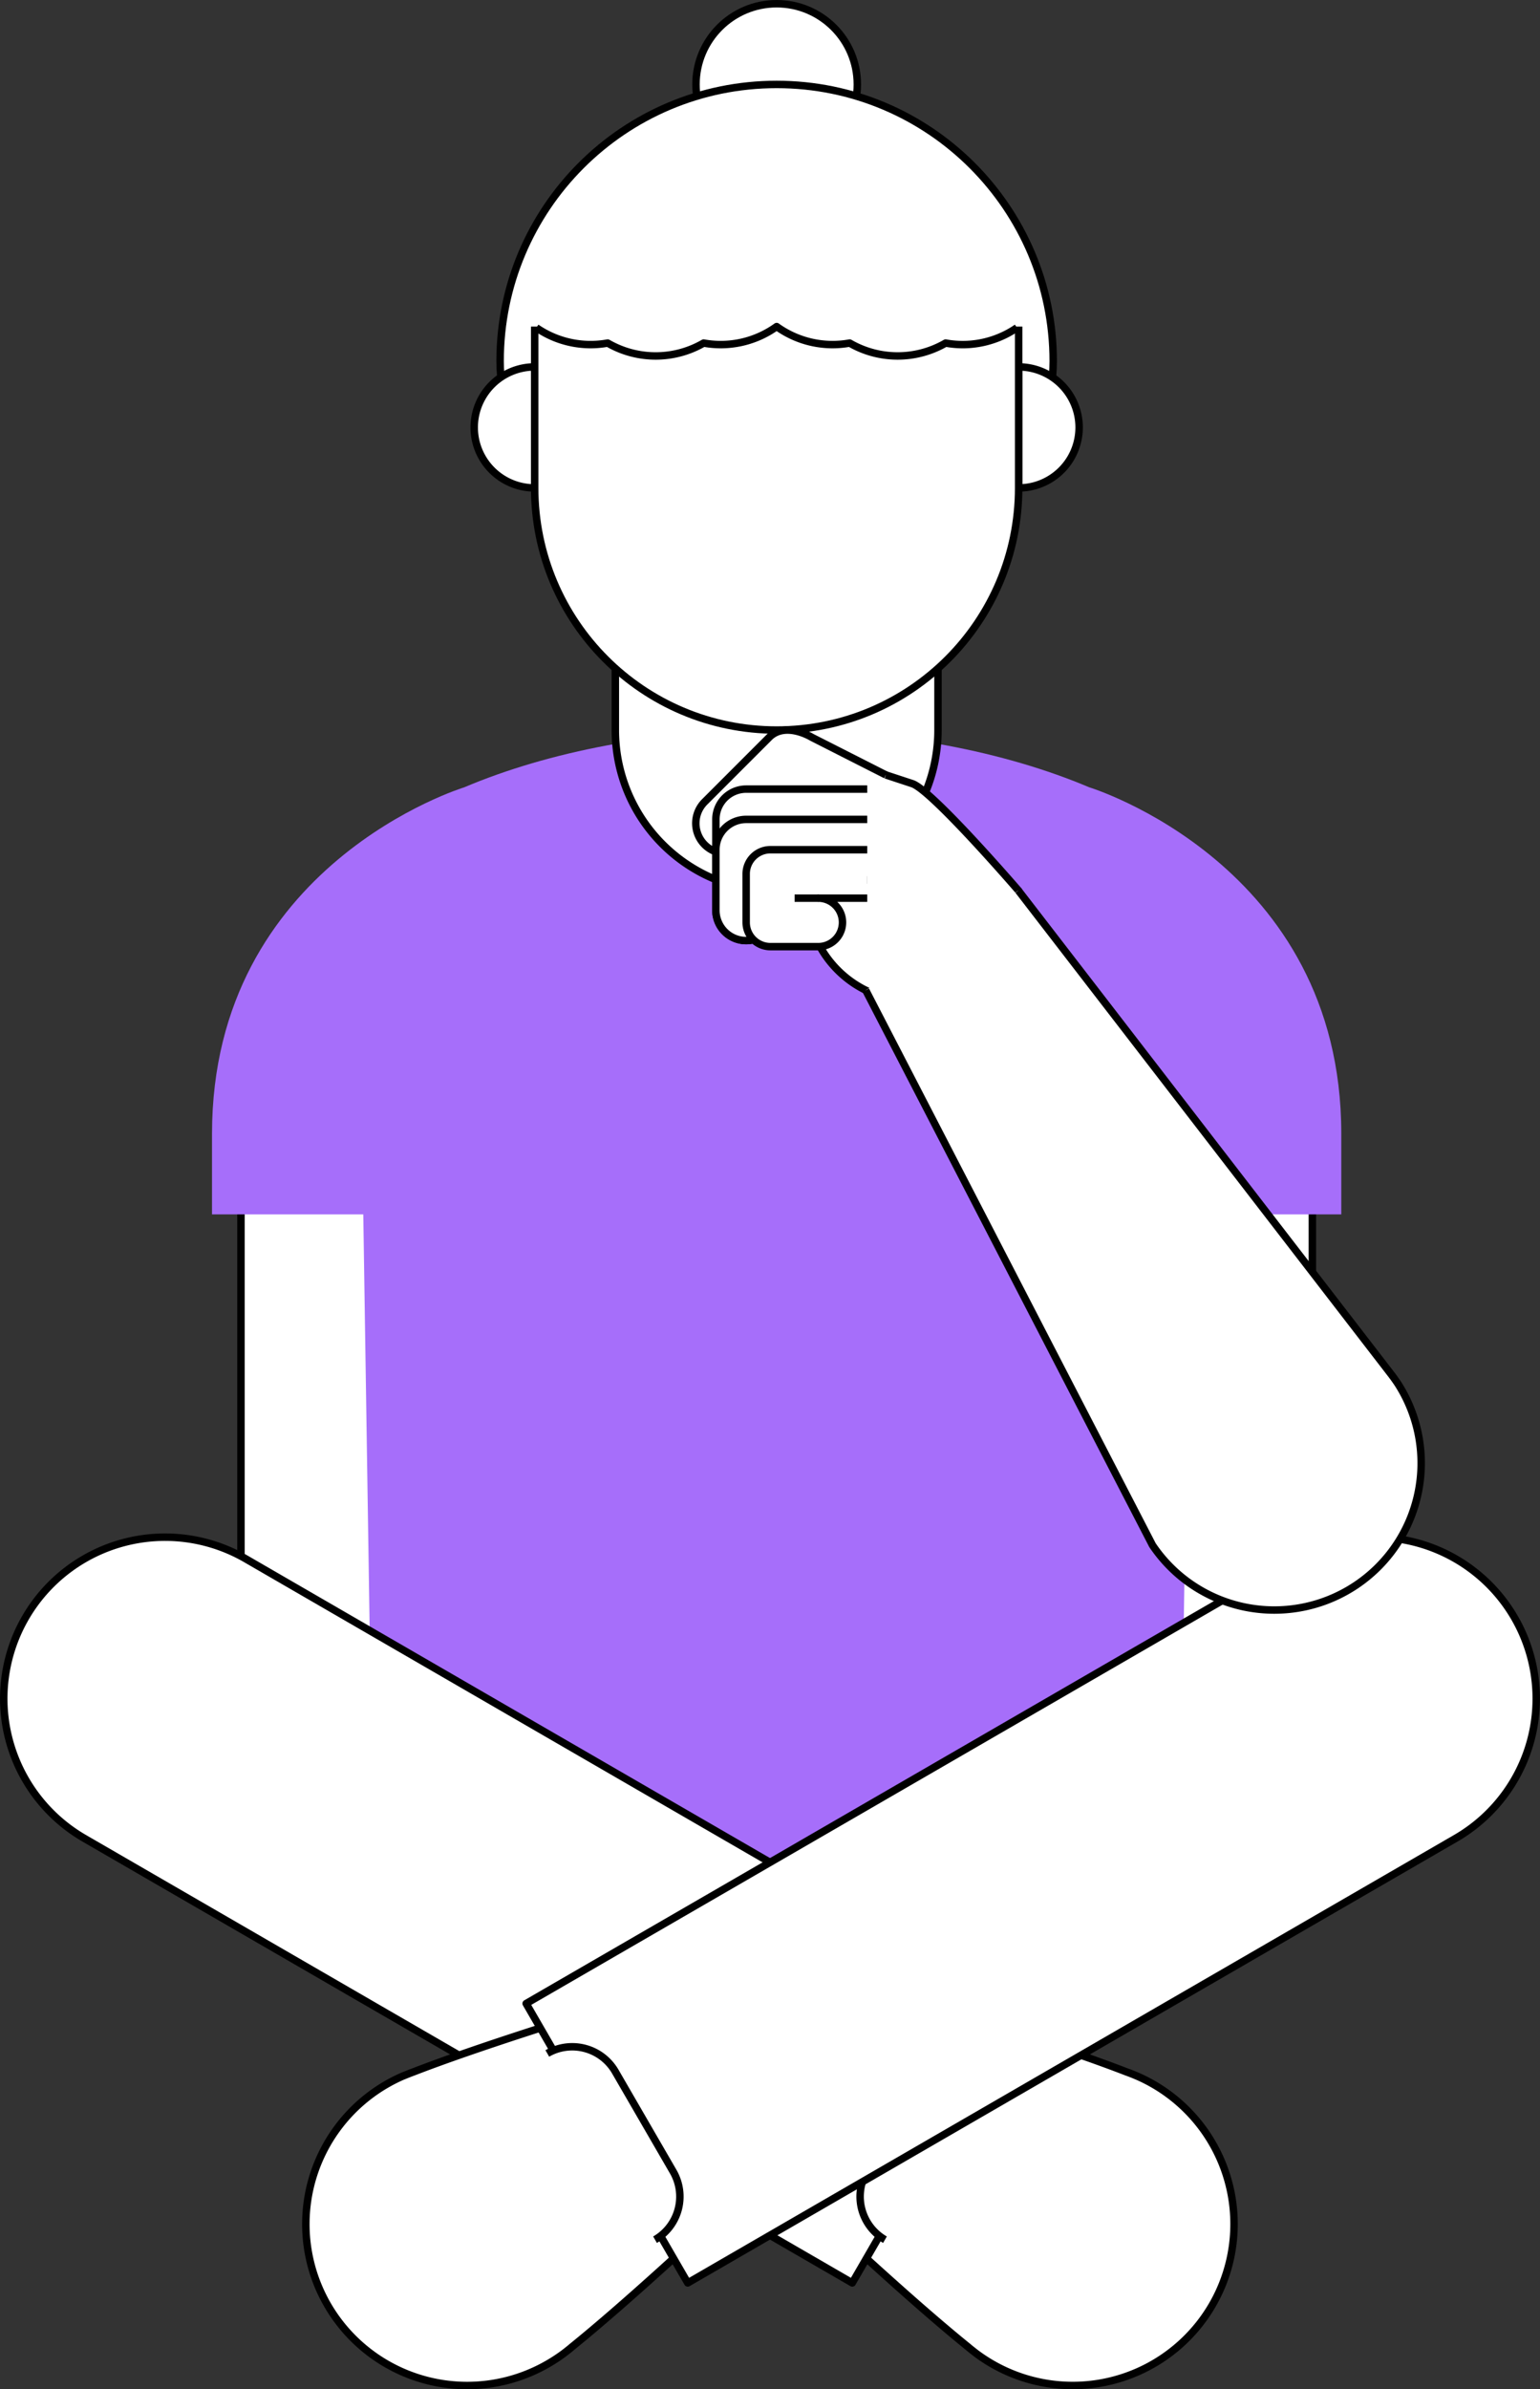
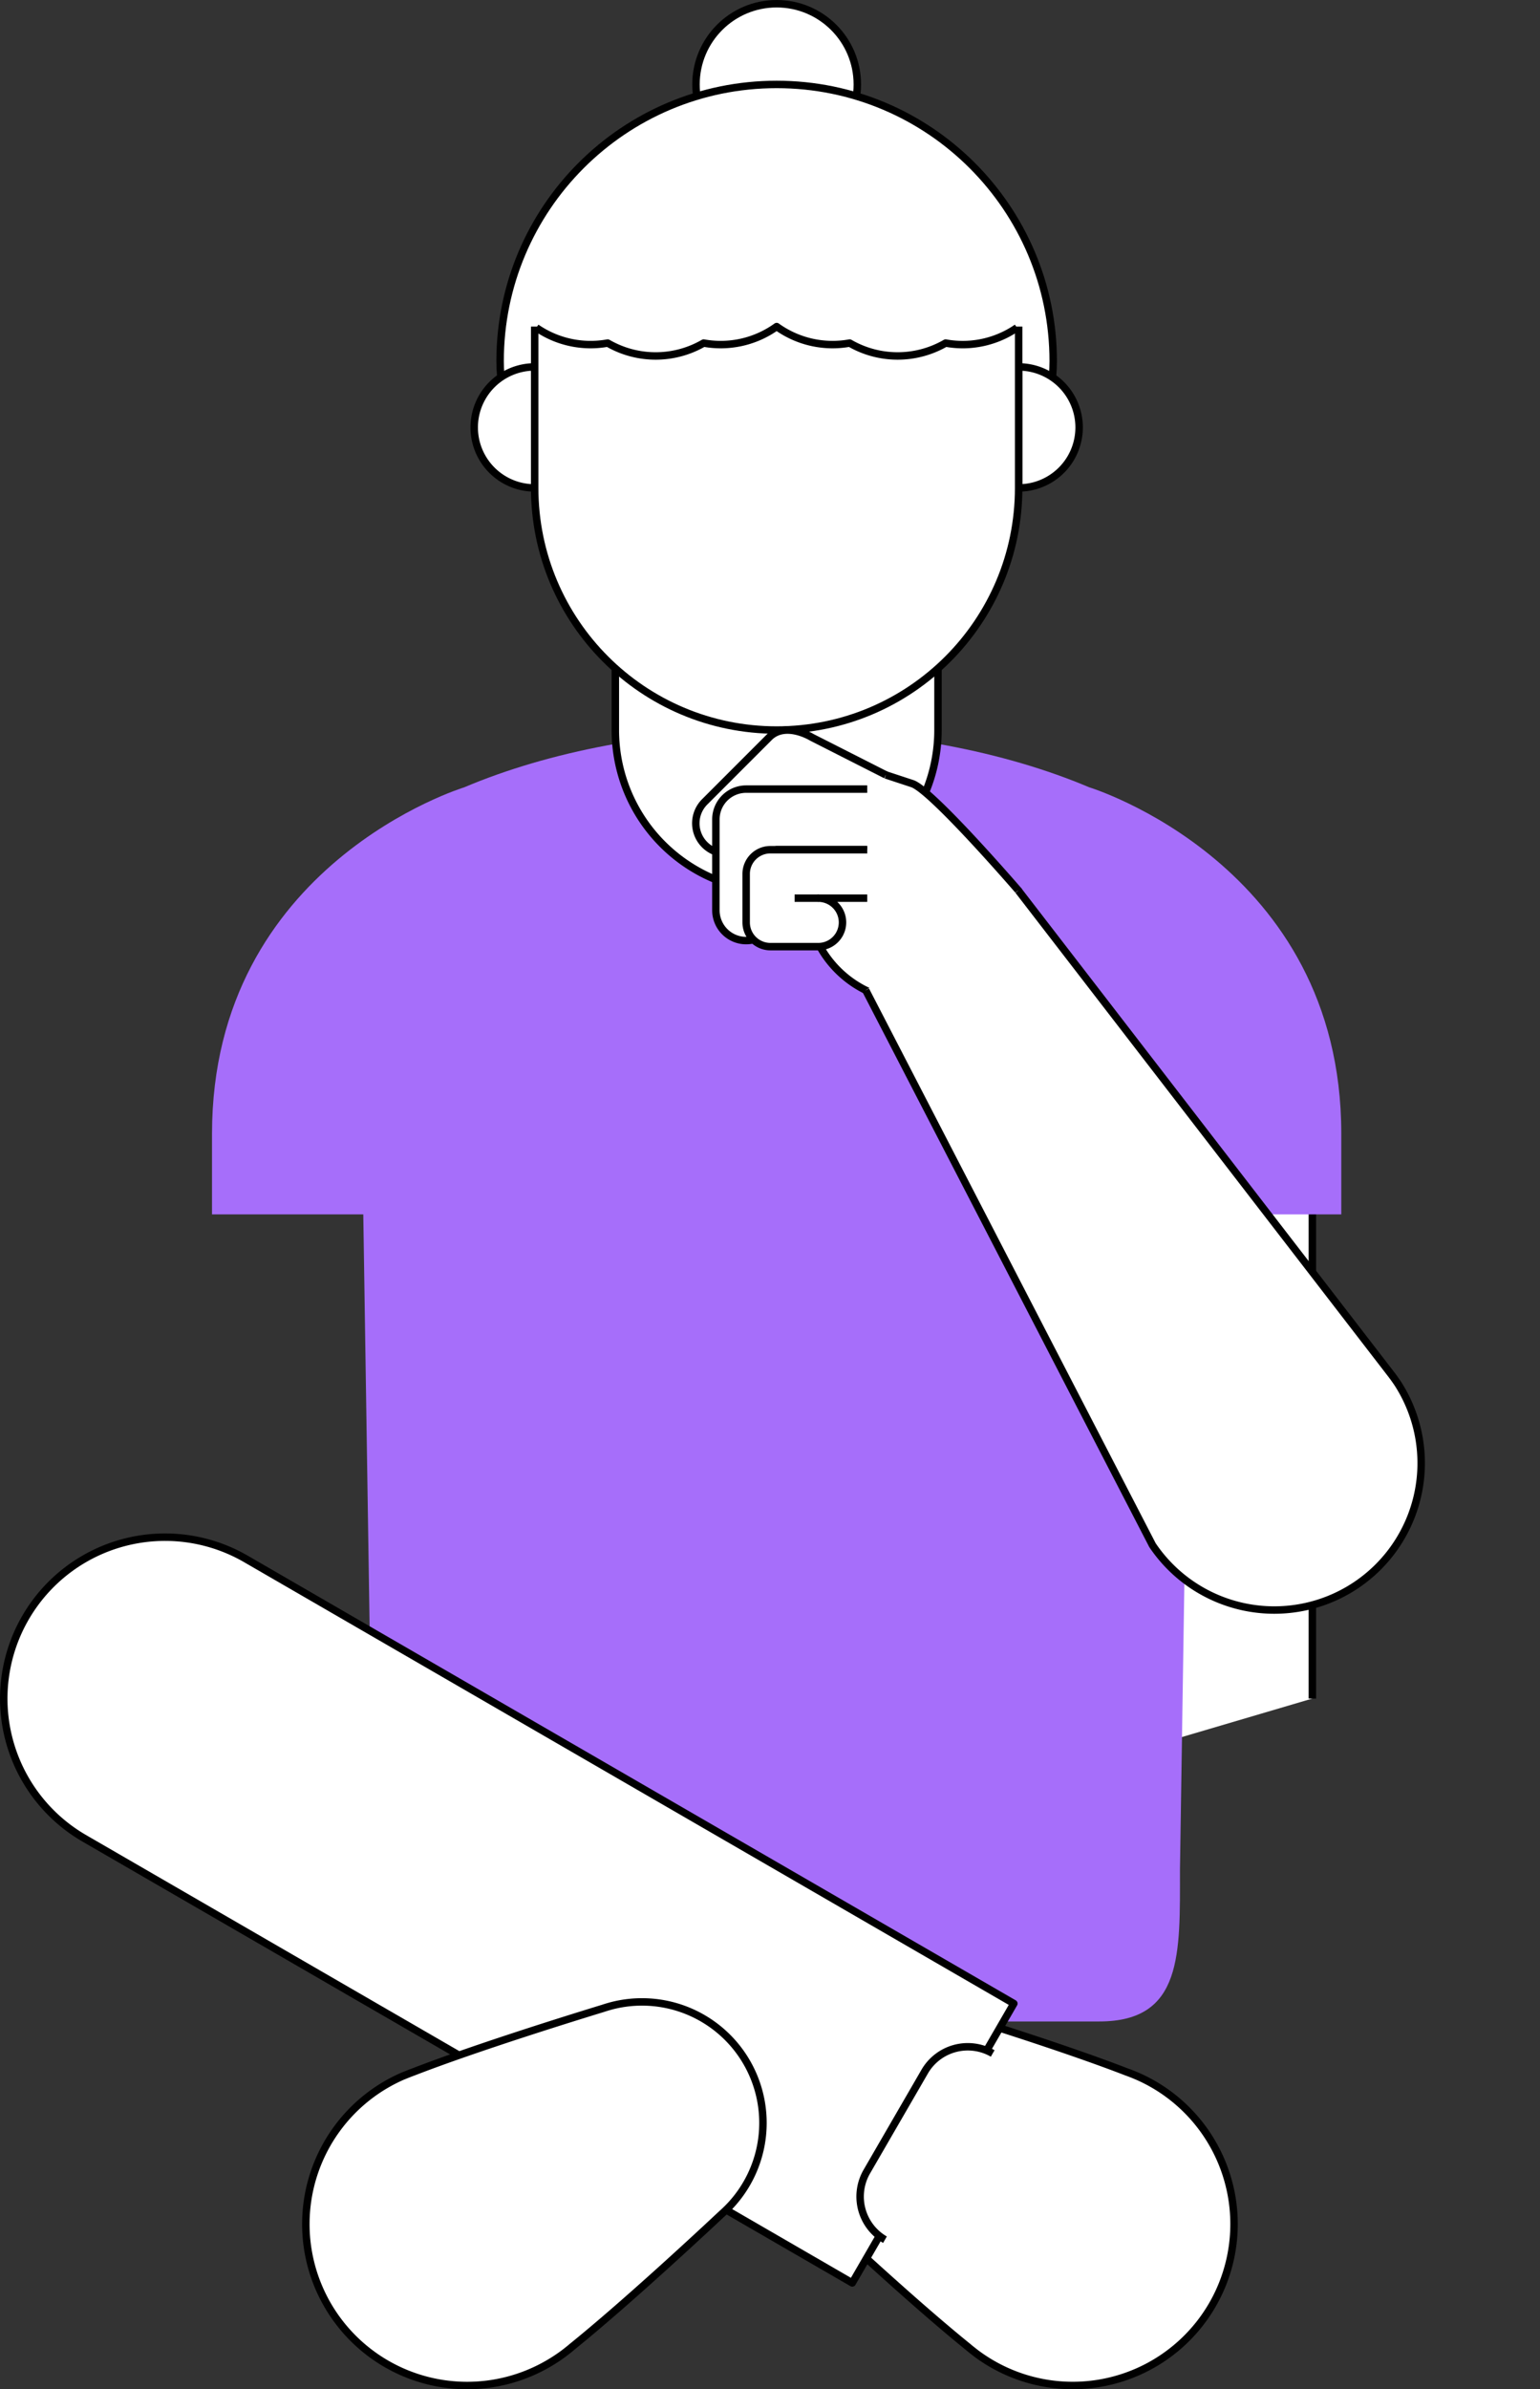
<svg xmlns="http://www.w3.org/2000/svg" viewBox="0 0 1196.87 1855.79">
  <rect x="0" y="0" width="1196.87" height="1855.79" fill="#333333" stroke="none" />
  <defs>
    <style>.cls-1,.cls-3{fill:#fff;}.cls-1{stroke:#000;stroke-linejoin:round;stroke-width:5.79px;}.cls-2{fill:#a66efa;}</style>
  </defs>
  <g id="ICONS">
    <path class="cls-1" d="M854.36,1368.15,810.7,1117,792.1,879.15c-.27-3.25-.42-6.54-.42-9.86a114.14,114.14,0,1,1,228.27,0V1117h0v202.33" />
-     <path class="cls-1" d="M350.44,1382l46.08-265,18.6-237.87c.28-3.25.43-6.54.43-9.86a114.14,114.14,0,1,0-228.27,0V1117h0v265" />
    <path class="cls-2" d="M1042.43,880.53c0-209.33-195.9-269-195.9-269h0C781,583.83,696.22,567.09,603.61,567.09s-177.38,16.74-242.92,44.49h0s-195.91,59.63-195.91,269v62.69H282.34l7.83,509.06c0,65.07-2.38,117.82,62.69,117.82h501.5c65.07,0,62.69-52.75,62.69-117.82l7.83-509.06h117.55Z" />
    <circle class="cls-1" cx="603.61" cy="65.59" r="62.69" />
    <path class="cls-1" d="M883.16,1612.3h0l-.08,0q-3.68-1.58-7.39-2.9c-50.25-19.46-127-43.17-147.77-49.51-1.68-.57-3.38-1.08-5.09-1.55l-.28-.09v0a94,94,0,0,0-91,157.29h0l.28.26q1.82,1.82,3.75,3.53c15.8,14.81,74.75,69.66,116.72,103.56,1.94,1.66,4,3.26,6,4.8l.17.14h0a125.38,125.38,0,1,0,124.7-215.51Z" />
    <path class="cls-1" d="M19.77,1256.58A125.39,125.39,0,0,0,65.5,1427.89l596.87,345.34,125.58-217L191.08,1210.85A125.37,125.37,0,0,0,19.77,1256.58Z" />
-     <path class="cls-3" d="M705.53,1616.64H795.3a38.7,38.7,0,0,1,38.7,38.7V1742a0,0,0,0,1,0,0H666.83a0,0,0,0,1,0,0v-86.68A38.7,38.7,0,0,1,705.53,1616.64Z" transform="translate(-1078.95 1487.83) rotate(-59.95)" />
    <path class="cls-1" d="M687.79,1739.66a38.71,38.71,0,0,1-14.12-52.88l45-77.7A38.71,38.71,0,0,1,771.51,1595" />
    <path class="cls-1" d="M313.71,1612.3h0l.08,0c2.44-1,4.91-2,7.39-2.9,50.25-19.46,127-43.17,147.76-49.51,1.69-.57,3.39-1.08,5.1-1.55l.28-.09v0a94,94,0,0,1,91,157.29h0l-.28.26q-1.81,1.82-3.76,3.53c-15.79,14.81-74.74,69.66-116.71,103.56-1.94,1.66-3.95,3.26-6,4.8l-.17.14h0A127.22,127.22,0,0,1,426,1836,125.38,125.38,0,1,1,313.71,1612.3Z" />
-     <path class="cls-1" d="M1177.09,1256.58a125.37,125.37,0,0,1-45.73,171.31L534.5,1773.23l-125.58-217,596.86-345.34A125.37,125.37,0,0,1,1177.09,1256.58Z" />
    <path class="cls-3" d="M362.87,1616.64H530a0,0,0,0,1,0,0v86.68a38.7,38.7,0,0,1-38.7,38.7H401.57a38.7,38.7,0,0,1-38.7-38.7v-86.68A0,0,0,0,1,362.87,1616.64Z" transform="translate(-783.51 2906.78) rotate(-120.05)" />
-     <path class="cls-1" d="M509.08,1739.66a38.7,38.7,0,0,0,14.11-52.88l-45-77.7A38.69,38.69,0,0,0,425.36,1595" />
    <path class="cls-1" d="M818.54,280.52c0,118.7-161.2,161.19-214.93,161.19S388.68,399.22,388.68,280.52,484.91,65.59,603.61,65.59,818.54,161.81,818.54,280.52Z" />
    <path class="cls-1" d="M478.23,441.71V567.09a125.38,125.38,0,0,0,250.76,0V441.71Z" />
    <path class="cls-1" d="M415.55,379a47,47,0,0,1,0-94Z" />
    <path class="cls-1" d="M791.68,285a47,47,0,0,1,0,94Z" />
    <path class="cls-1" d="M415.55,253.65V379c0,103.86,84.2,188.06,188.06,188.06S791.68,482.89,791.68,379V253.65" />
    <path class="cls-1" d="M416.83,254.55a74.4,74.4,0,0,0,55.45,11.92,74.44,74.44,0,0,0,74.6,0,74.41,74.41,0,0,0,56.73-12.82,74.41,74.41,0,0,0,56.73,12.82,74.44,74.44,0,0,0,74.6,0,74.14,74.14,0,0,0,38.51-3.22,73.4,73.4,0,0,0,16.94-8.7" />
    <path class="cls-1" d="M604,589.4h46.5L709,608.68c15.22,5,82.49,83,82.49,83,16.45,42.41-36.65,86-82.13,86a82.34,82.34,0,0,1-73.09-44.38h0l0-.06a81.75,81.75,0,0,1-3.89-8.7L603.44,660l15.68-23.53H603.44a23.54,23.54,0,0,1-23.52-24.39C580.38,599.32,591.24,589.4,604,589.4Z" />
    <path class="cls-1" d="M664.28,672.59l-49.91-49.91-33,33a23.53,23.53,0,1,1-33.54-33l49.92-49.92c12.76-12.76,33.27,0,33.27,0l57.44,29.15" />
    <path class="cls-1" d="M674,660H603.44v47.06a23.53,23.53,0,0,1-47.06,0V636.46a23.53,23.53,0,0,1,23.53-23.53H674" />
-     <path class="cls-1" d="M674,683.52H603.44v23.53a23.53,23.53,0,0,1-47.06,0V660a23.53,23.53,0,0,1,23.53-23.53H674" />
    <path class="cls-1" d="M674,697.64H636.38a18.83,18.83,0,0,1,0,37.65H598.73a18.83,18.83,0,0,1-18.82-18.83V678.81A18.83,18.83,0,0,1,598.73,660H674" />
    <line class="cls-1" x1="617.56" y1="697.64" x2="636.38" y2="697.64" />
    <path class="cls-1" d="M791.45,691.68l289,374.81q3,3.84,5.79,8a114.14,114.14,0,0,1-190.57,125.66l-222.83-431" />
  </g>
</svg>